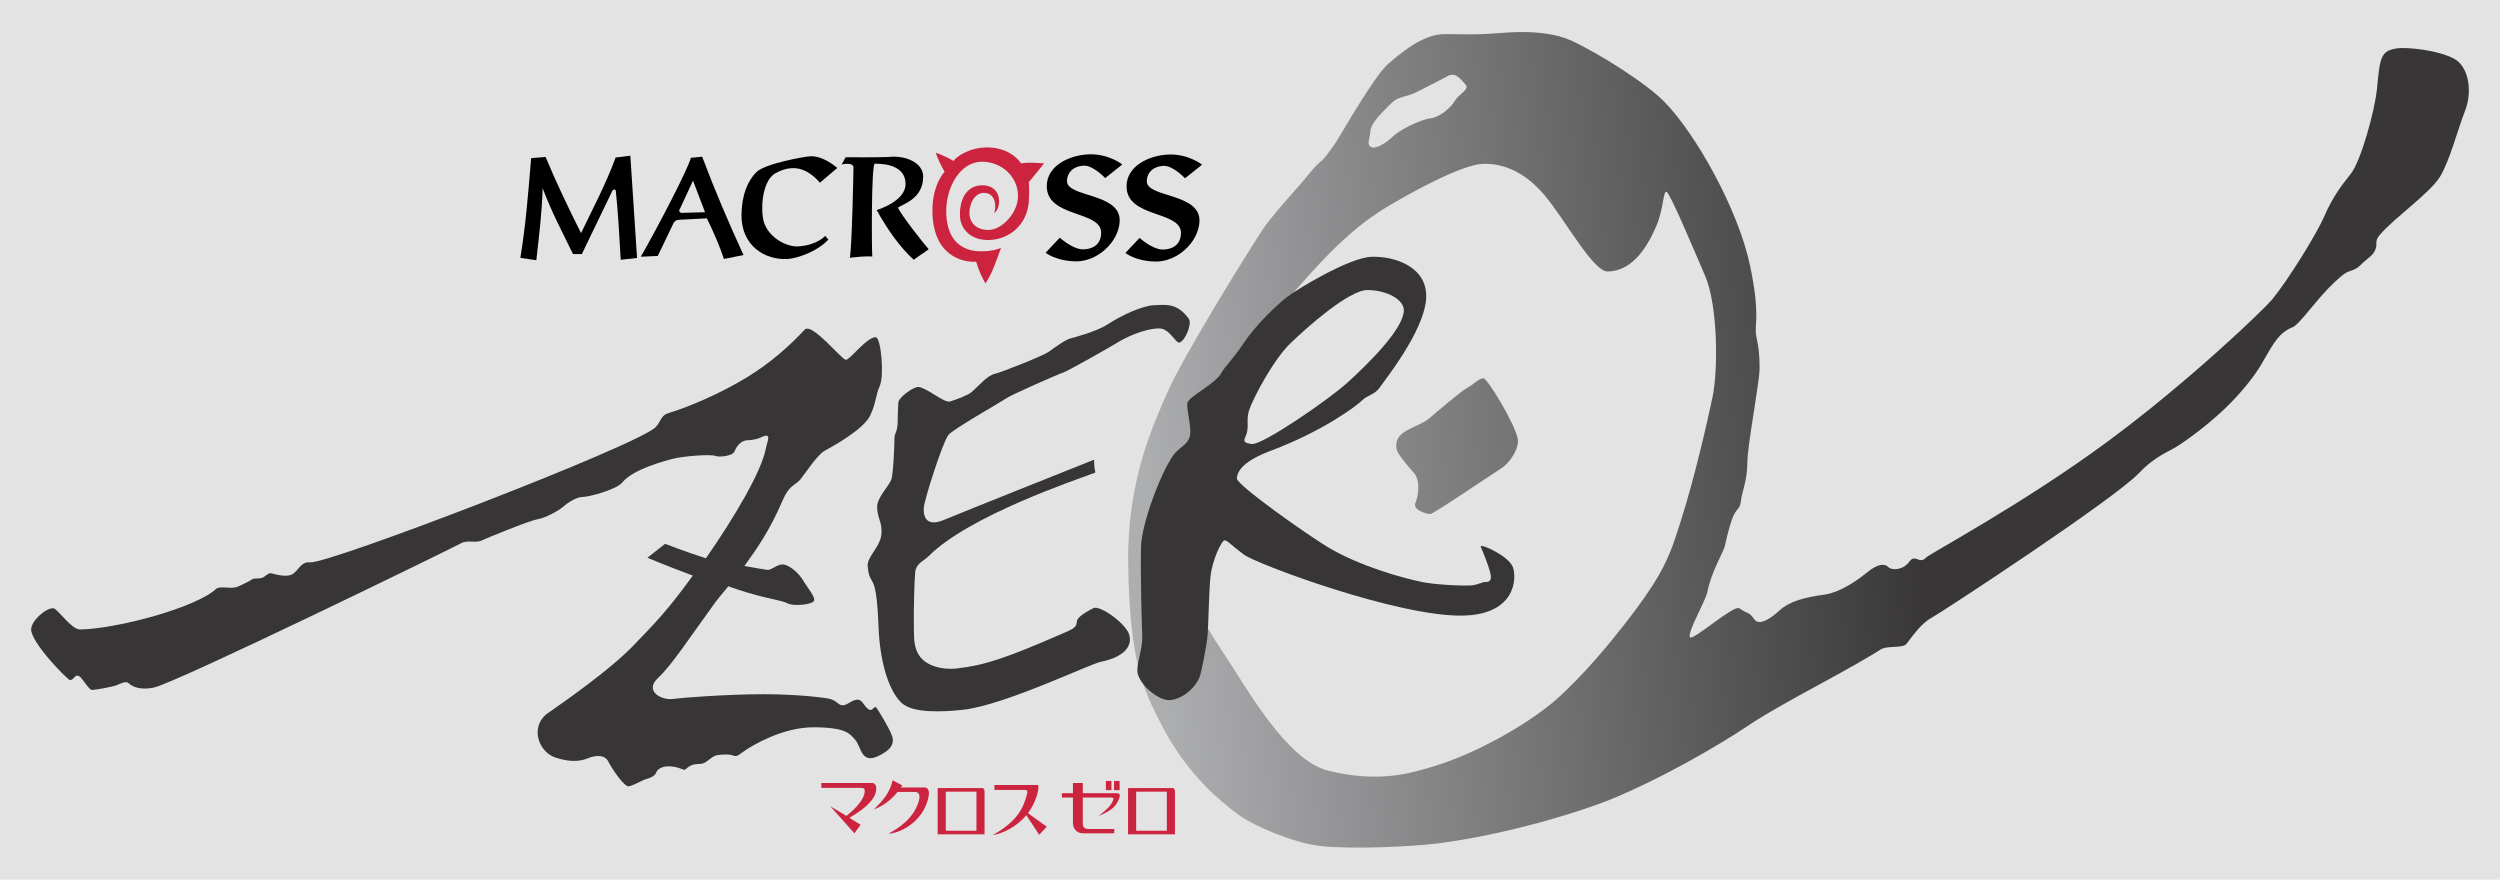
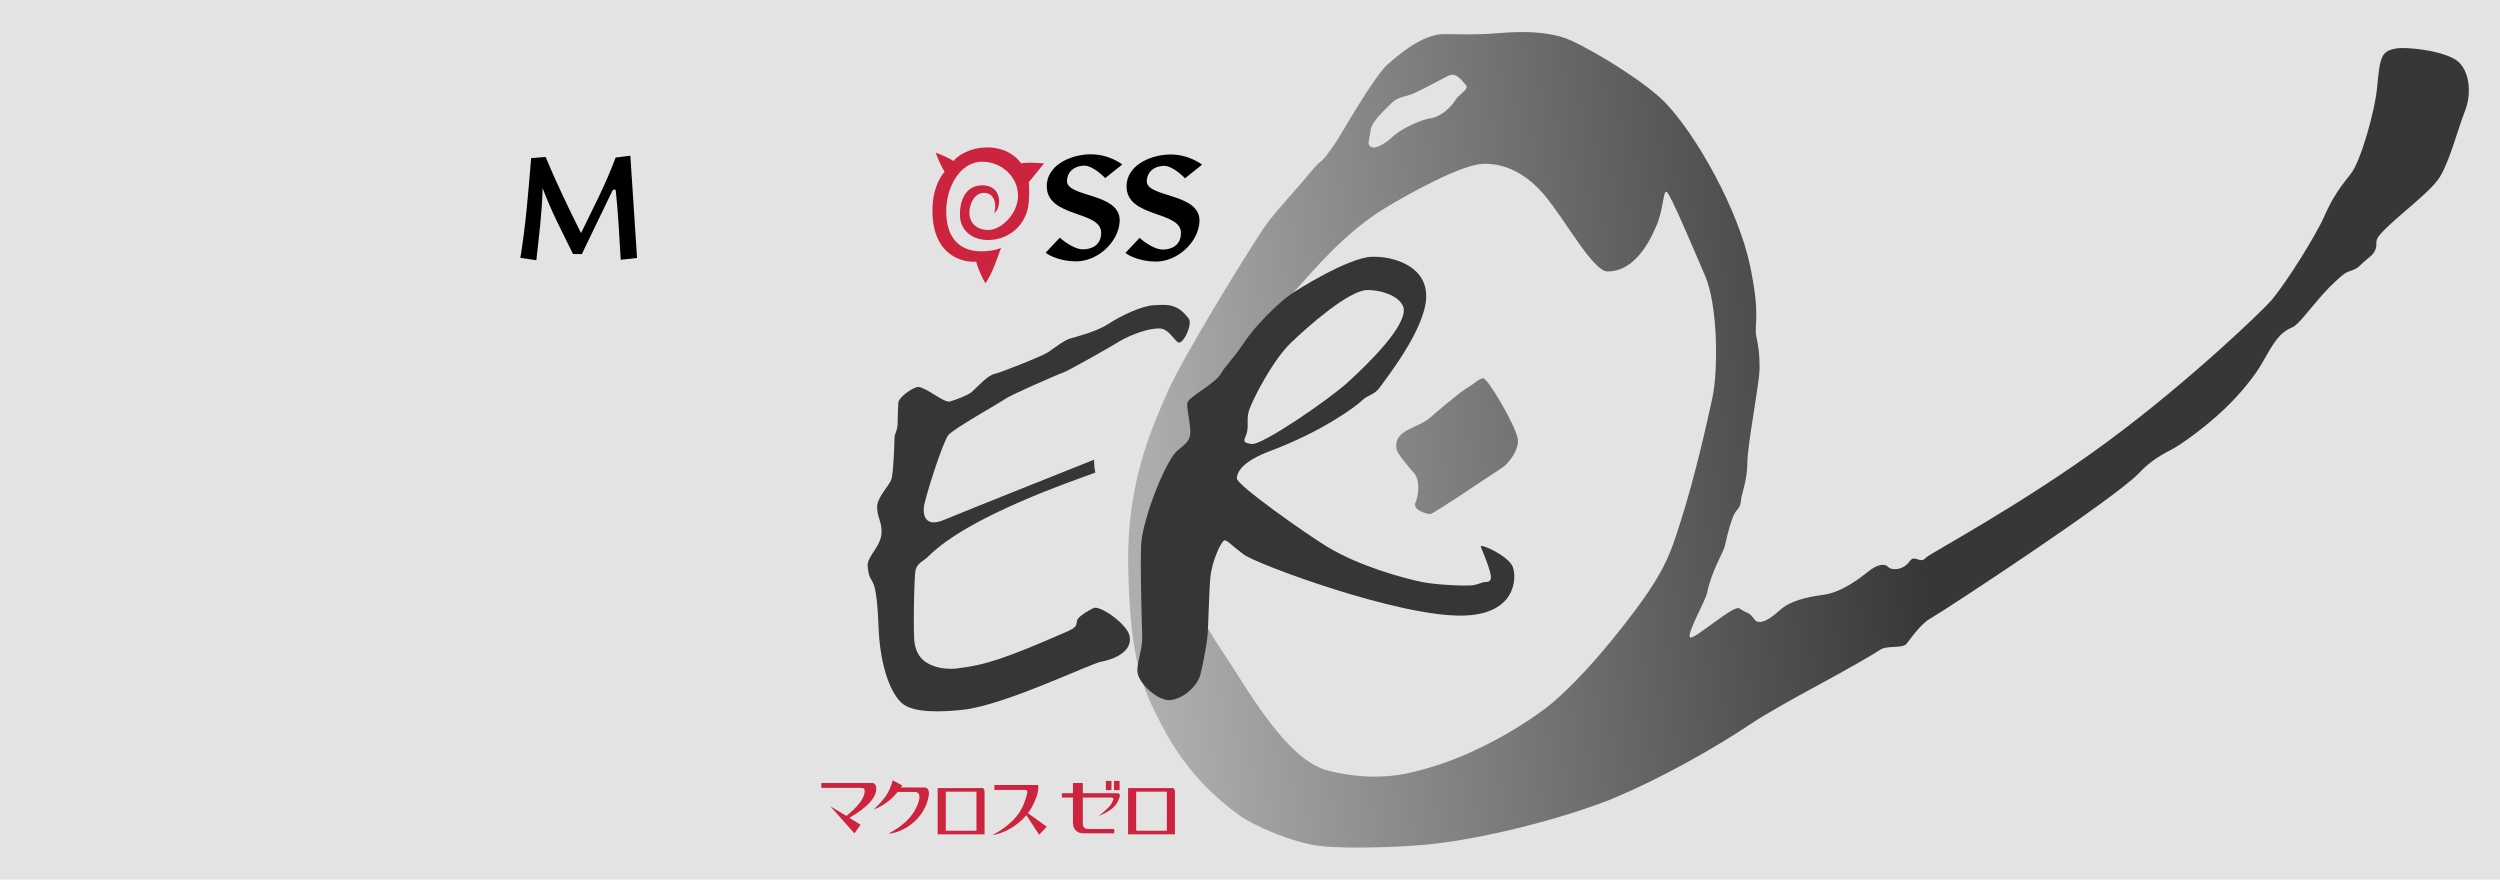
<svg xmlns="http://www.w3.org/2000/svg" xmlns:ns1="http://www.inkscape.org/namespaces/inkscape" xmlns:ns2="http://sodipodi.sourceforge.net/DTD/sodipodi-0.dtd" xmlns:xlink="http://www.w3.org/1999/xlink" version="1.0" width="540" height="190" id="svg2" ns1:version="0.48.2 r9819" ns2:docname="Logo_Macross_Zero.svg">
  <ns2:namedview pagecolor="#ffffff" bordercolor="#666666" borderopacity="1" objecttolerance="10" gridtolerance="10" guidetolerance="10" ns1:pageopacity="0" ns1:pageshadow="2" ns1:window-width="1406" ns1:window-height="874" id="namedview23" showgrid="false" ns1:zoom="1" ns1:cx="60.735838" ns1:cy="215.30597" ns1:window-x="140" ns1:window-y="44" ns1:window-maximized="0" ns1:current-layer="svg2" />
  <defs id="defs4">
    <linearGradient id="linearGradient5191">
      <stop style="stop-color:#adaeb0;stop-opacity:1" offset="0" id="stop5193" />
      <stop style="stop-color:#383637;stop-opacity:1" offset="1" id="stop5195" />
    </linearGradient>
    <linearGradient x1="485.779" y1="196.931" x2="816.969" y2="166.567" id="linearGradient5197" xlink:href="#linearGradient5191" gradientUnits="userSpaceOnUse" />
    <linearGradient x1="485.779" y1="196.931" x2="816.969" y2="166.567" id="linearGradient7194" xlink:href="#linearGradient5191" gradientUnits="userSpaceOnUse" />
  </defs>
  <rect style="fill:#e3e3e3;fill-opacity:1;stroke:none" id="rect3002" width="540" height="190" x="0" y="0" />
  <g transform="translate(-6.375,-183.567)" id="layer2">
    <g transform="matrix(0.5,0,0,0.5,9.914,186.784)" id="g7180">
      <path d="M 224.619,105.985 L 217.713,104.963 C 220.057,90.916 221.173,76.379 222.375,61.875 L 228.625,61.375 C 233.178,72.338 238.436,83.302 243.927,94.265 C 249.152,83.482 254.752,72.849 258.875,61.625 L 265.229,60.838 L 268.125,105 L 261.073,105.787 C 260.462,95.866 259.961,85.087 258.942,75.957 C 258.884,75.485 257.927,74.934 257.333,76.25 L 244.271,103.338 L 240.47,103.302 C 236.007,94.117 231.364,85.564 227.338,74.851 C 227.091,85.229 225.765,95.607 224.619,105.985 z " style="fill:#000000;fill-rule:evenodd;stroke:none;stroke-width:1px;stroke-linecap:butt;stroke-linejoin:miter;stroke-opacity:1" id="path2217" />
-       <path d="M 296.25,61.25 L 291.39,61.735 C 290.047,66.91 276.032,93.62 269.75,104.463 L 277.073,104.14 L 283.735,90.259 C 284.032,89.391 284.991,88.551 286.073,88.53 L 298.281,87.875 C 301.436,94.307 303.921,100.18 305.662,105.433 L 314.125,103.75 C 307.85,90.11 301.819,76.065 296.25,61.25 z M 292.302,71.595 L 297.5,85.25 L 287.091,85.531 L 286.213,84.726 L 292.302,71.595 z " style="fill:#000000;fill-opacity:1;fill-rule:evenodd;stroke:none;stroke-width:1px;stroke-linecap:butt;stroke-linejoin:miter;stroke-opacity:1" id="path2219" />
-       <path d="M 347.125,72.5 L 354.625,66.125 C 354.625,66.125 348.767,60.832 343.054,61.067 C 340.706,61.163 323.338,64.213 319.665,67.945 C 315.766,71.906 313.458,77.817 313.25,86 C 312.909,99.489 323.199,106.118 333.393,105.427 C 336.662,105.205 345.574,102.659 350.787,97.052 L 349.412,95.479 C 349.412,95.479 345.975,99.455 337.875,100 C 332.257,100.378 323.64,95.509 322.479,87.58 C 321.555,81.273 322.806,71.163 327.987,68.366 C 333.914,65.167 340.407,64.737 347.125,72.5 z " style="fill:#000000;fill-opacity:1;fill-rule:evenodd;stroke:none;stroke-width:1px;stroke-linecap:butt;stroke-linejoin:miter;stroke-opacity:1" id="path2223" />
-       <path d="M 358.25,61.5 C 358.25,61.5 373.634,61.636 377.842,61.302 C 383.607,60.844 391.844,63.468 391.735,70.082 C 391.579,79.433 383.137,81.654 380.875,83.25 C 381.666,85.766 392.254,99.203 394.125,101.25 L 387.631,105.765 C 381.745,100.419 376.329,92.776 371.64,84.308 C 371.64,84.308 384.211,80.629 384.125,73 C 384.021,63.696 371.996,64.406 370.875,64.25 C 369.229,64.021 369.499,103.116 369.765,104.354 C 365.835,104.197 363.076,104.626 360.03,104.912 C 360.942,101.383 361.631,67.337 361.625,66 C 361.613,63.388 356.5,64.625 356.5,64.625 L 358.25,61.5 z " style="fill:#000000;fill-opacity:1;fill-rule:evenodd;stroke:none;stroke-width:1px;stroke-linecap:butt;stroke-linejoin:miter;stroke-opacity:1" id="path2225" />
      <path d="M 422.351,85.494 C 425.088,84.733 426.885,73.685 417.25,73.625 C 411.597,73.591 407.426,78.094 407.625,86.75 C 407.761,92.695 412.475,97.379 420,97.25 C 429.16,97.094 436.756,90.451 437.375,80.5 C 437.723,74.908 437.346,72.302 437.346,72.302 L 444,64.125 C 440.883,63.969 437.191,63.579 434.029,64.146 C 431.984,61.097 427.145,57.19 419.125,57.25 C 411.675,57.306 405.937,61.266 404.875,63.125 C 402.657,61.734 399.815,60.5 397.125,59.5 C 398.134,62.259 399.472,65.315 401,67.75 C 401,67.75 395.745,73.078 395.727,84.375 C 395.697,104.333 409.141,107.029 414.625,106.625 C 415.675,110.316 417.108,113.242 418.625,116 C 421.803,111.297 423.421,105.884 425.375,100.625 C 425.375,100.625 422.126,102.294 416.125,102.125 C 407.867,101.889 401.566,96.809 401.691,84.434 C 401.79,74.559 407.526,63.41 417.256,63.434 C 425.811,63.456 432.675,70.12 432.706,78.088 C 432.736,85.722 425.651,92.74 420.213,92.896 C 414.689,93.052 411.681,89.696 411.698,85.514 C 411.715,81.393 414.081,76.676 418.25,76.875 C 423.407,77.121 423.357,83.659 422.351,85.494 z " style="fill:#cc233e;fill-opacity:1;fill-rule:evenodd;stroke:none;stroke-width:1px;stroke-linecap:butt;stroke-linejoin:miter;stroke-opacity:1" id="path2227" />
      <path d="M 450.75,96.25 L 444.625,102.75 C 444.625,102.75 449.005,106.292 457.494,106.47 C 466.928,106.667 476.156,98.234 476.619,89.22 C 477.257,76.684 453.477,78.987 453.86,71.619 C 454.07,67.586 457.102,65.25 461.164,65.125 C 465.227,65 470.375,70.5 470.375,70.5 L 477.75,64.625 C 477.75,64.625 471.921,59.954 463.412,60.229 C 454.963,60.501 445.154,65.114 445.125,73.942 C 445.08,87.726 468.677,84.41 468.625,94.125 C 468.593,99.991 463.847,101.286 460.793,101.287 C 456.293,101.288 450.75,96.25 450.75,96.25 z " style="fill:#000000;fill-opacity:1;fill-rule:evenodd;stroke:none;stroke-width:1px;stroke-linecap:butt;stroke-linejoin:miter;stroke-opacity:1" id="path2229" />
      <path d="M 485.221,96.338 L 479.096,102.838 C 479.096,102.838 483.477,106.381 491.965,106.558 C 501.4,106.755 510.628,98.322 511.09,89.308 C 511.728,76.773 487.948,79.076 488.331,71.707 C 488.541,67.674 491.573,65.338 495.636,65.213 C 499.698,65.088 504.846,70.588 504.846,70.588 L 512.221,64.713 C 512.221,64.713 506.393,60.043 497.883,60.317 C 489.435,60.589 479.625,65.203 479.596,74.03 C 479.552,87.815 503.149,84.498 503.096,94.213 C 503.064,100.079 498.319,101.374 495.264,101.375 C 490.764,101.376 485.221,96.338 485.221,96.338 z " style="fill:#000000;fill-opacity:1;fill-rule:evenodd;stroke:none;stroke-width:1px;stroke-linecap:butt;stroke-linejoin:miter;stroke-opacity:1" id="path4180" />
-       <path d="M 340.5,136 C 334.256,142.778 325.779,150.348 315.716,156.49 C 304.163,163.542 290.839,169.244 281.75,172 C 278.377,173.023 278.674,175.288 276.25,178 C 269.471,185.586 134.82,237.308 126.875,236.5 C 122.882,236.094 122.026,239.917 119.25,241.625 C 117.267,242.845 113.407,242.151 110,241.219 C 108.843,240.902 107.312,242.857 106.031,243.25 C 104.814,243.624 102.712,243.299 102,243.75 C 99.826,245.127 98.17,245.843 95.625,247 C 92.875,248.25 87.938,246.44 86.25,248 C 77.441,256.14 43.349,265.24 27.5,265.5 C 23.797,265.559 17.863,256.671 16.125,256.375 C 13.133,255.865 6.375,261.625 6.375,265.5 C 6.375,271.25 22.267,287.518 23.25,287.375 C 25.274,287.081 25.215,284.509 27.25,285.75 C 28.438,286.474 31.375,291.625 32.625,291.625 C 33.875,291.625 41.375,290.375 43.5,289.5 C 44.771,288.976 47.315,287.624 48.375,288.625 C 50.625,290.75 54.401,291.593 59.25,290.625 C 68.663,288.746 187,231 192.125,228.25 C 195.121,226.642 198.375,228.375 201.125,227 C 202.753,226.186 221.875,218.375 225.125,217.875 C 228.375,217.375 234,214.375 236,212.625 C 238,210.875 241.875,208.25 244.625,208.25 C 247.375,208.25 259.31,205.049 261.75,202 C 266.25,196.375 279.609,192.818 283.125,191.875 C 288.25,190.5 300.125,189.75 301.875,190.5 C 303.625,191.25 309.375,190.5 310.125,188.75 C 310.875,187 312.5,183.875 315.875,183.75 C 317.874,183.676 320.065,183.265 321.375,182.625 C 326.75,180 324.377,184.033 323.75,187.375 C 321.875,197.375 309.938,217.375 298.375,234 C 298.185,234.274 298.031,234.481 297.844,234.75 C 289.667,232.143 280.25,228.5 280.25,228.5 L 272.625,234.5 C 272.518,234.5 281.285,238.162 292.219,242.219 C 281.14,257.505 276.231,262.346 266.75,272.25 C 256.499,282.959 236.401,296.912 229.625,301.625 C 221.748,307.103 225.25,318.375 233,320.875 C 240.75,323.375 244.75,322 247.25,321 C 249.75,320 254.125,319.25 255.75,322.625 C 256.963,325.143 262.5,333.5 264.5,333.25 C 266.5,333 270,330.75 271.75,330.25 C 273.5,329.75 275.875,328.875 276.375,327.375 C 276.875,325.875 278.75,324.625 281.75,324.625 C 284.75,324.625 286.75,325.5 288,326 C 289.25,326.5 289.25,325.125 291.75,324.125 C 294.25,323.125 295.625,324.125 297.625,322.875 C 299.625,321.625 301,320 303,319.75 C 305,319.5 308,319.25 309.75,320 C 311.5,320.75 312.625,319.125 315.375,317.375 C 318.125,315.625 331,307.625 344.75,307.75 C 358.536,307.875 359.938,310.506 362.25,313 C 365.046,316.015 364.765,323.64 372.14,320.265 C 377.676,317.732 379.5,314.875 378.25,311.375 C 377,307.875 372.25,300.25 371.5,299.25 C 370.75,298.25 369.949,300.603 368.75,300.25 C 366.625,299.625 365.74,296.184 363.875,295.875 C 361.18,295.428 358.776,298.626 356.604,298.235 C 354.73,297.898 354.75,296.5 351.5,295.5 C 350.011,295.042 337.71,293.471 323.254,293.466 C 306.164,293.459 286.459,295.094 283.75,295.5 C 278.75,296.25 271.003,292.128 277.25,286.375 C 283.091,280.986 290.599,269.335 301.812,253.938 C 303.097,252.173 305.121,249.836 307.562,246.844 C 309.029,247.353 310.516,247.866 311.938,248.344 C 323.008,252.065 330.516,252.761 333.25,254.25 C 335.705,255.587 343.5,254.75 344.5,253.25 C 345.5,251.75 341.75,247.5 340,244.5 C 338.25,241.5 334.615,238.123 331.75,237.5 C 328.865,236.873 326.375,240 324.375,239.75 C 323.018,239.58 319.414,238.958 314.5,238.062 C 319.444,231.175 325.199,223.353 331.125,209.5 C 333.901,203.011 336.667,203.155 338.625,200.75 C 341.11,197.698 346,190 349.25,188.25 C 352.5,186.5 366.125,179 368.875,173 C 371.625,167 371,164.75 373,160.25 C 375,155.75 373.499,139.323 371.25,139.25 C 367.375,139.125 360.143,149 358.375,149 C 356.5,149 343.614,132.62 340.5,136 z " style="fill:#373536;fill-opacity:1;fill-rule:evenodd;stroke:none;stroke-width:1px;stroke-linecap:butt;stroke-linejoin:miter;stroke-opacity:1" id="path4182" />
      <path d="M 389.78,160.735 C 393.569,161.252 400.823,167.763 403.323,167.013 C 405.823,166.263 411.035,164.332 412.558,163.013 C 416.21,159.848 419.423,155.716 422.902,154.997 C 425.04,154.556 443.371,147.364 445.871,145.614 C 448.371,143.864 452.684,140.561 455.265,139.796 C 457.146,139.237 466.536,136.913 471.78,133.485 C 477.722,129.601 486.51,125.606 491.513,125.414 C 496.513,125.222 501.431,124.314 506.47,131.263 C 508.032,133.417 504.854,141.013 502.381,141.573 C 500.839,141.923 498.12,135.381 493.662,135.442 C 487.079,135.534 478.823,139.561 476.073,141.311 C 473.323,143.061 454,154 452.25,154.5 C 450.5,155 429.338,164.296 427.338,165.796 C 425.338,167.296 404.553,178.93 402.588,181.53 C 400.043,184.899 392.187,209.533 391.987,213.028 C 391.722,217.677 393.881,221.055 400.689,218.174 C 408.103,215.036 465.588,192.146 465.588,192.146 C 465.555,193.9 465.682,195.734 466.119,197.722 C 457.699,200.88 411.641,216.279 394.073,233.828 C 391.579,236.319 388.541,236.801 388.248,241.253 C 387.53,252.149 387.637,266.384 387.838,269.495 C 388.015,272.223 388.695,275.983 391.703,278.706 C 394.037,280.818 399.253,283.147 406.374,282.321 C 418.022,280.958 426.495,278.414 454.116,266.308 C 459.726,263.85 457.133,262.57 458.734,260.695 C 460.339,258.816 463.75,257.029 465.361,256.245 C 468.081,254.922 479.569,263 480.811,267.987 C 482.62,275.256 473.639,278.498 468.659,279.414 C 463.865,280.296 426.928,298.183 409.114,300.162 C 399.915,301.183 386.979,301.779 382.172,297.004 C 376.463,291.334 372.997,278.596 372.454,264.482 C 371.454,238.482 368.706,248.306 367.765,238.235 C 367.346,233.747 373.886,229.618 373.763,223.119 C 373.674,218.475 372.045,217.457 371.838,212.854 C 371.646,208.579 376.939,203.558 377.939,200.808 C 378.939,198.058 379.351,184.018 379.351,182.518 C 379.351,181.018 380.72,179.662 380.72,175.912 C 380.72,172.162 380.942,170.28 380.985,167.588 C 381.023,165.217 387.756,160.459 389.78,160.735 z " style="fill:#373536;fill-opacity:1;fill-rule:evenodd;stroke:none;stroke-width:1px;stroke-linecap:butt;stroke-linejoin:miter;stroke-opacity:1" id="path4186" />
      <path d="M 650.386,7.407 C 646.1,7.43 642.091,7.705 639.042,7.97 C 636.952,8.151 634.95,8.249 633.011,8.313 C 627.402,8.5 622.277,8.313 616.761,8.313 C 609.336,8.313 600.861,13.796 592.376,21.397 C 586.227,26.906 571.717,52.578 570.07,54.974 C 561.898,66.869 565.254,60.198 558.075,69.104 C 553.464,74.825 542.566,86.393 538.469,92.625 C 529.984,105.53 503.8,148.135 497.436,162.631 C 491.072,177.126 479.728,201.331 480.3,237.406 C 480.967,279.505 486.765,291.369 494.788,306.881 C 505.395,327.387 519.001,339.052 528.547,345.946 C 534.593,350.313 551.653,357.739 563.2,359.03 C 577.265,360.603 603.789,359.193 613.422,357.989 C 643.297,354.277 676.013,344.238 690.125,338.344 C 709.165,330.39 732.494,317.545 749.725,306 C 755.399,302.197 767.153,295.581 778.985,289.198 C 791.501,282.446 803.577,275.434 805.031,274.344 C 807.86,272.222 814.753,273.829 816.521,271.708 C 818.288,269.587 822.546,263.049 827.142,260.574 C 831.738,258.099 906.676,208.947 917.105,197.81 C 920.54,194.142 924.706,190.934 931.07,187.752 C 934.54,186.017 944.946,178.711 953.807,170.339 C 961.196,163.356 967.24,155.47 969.812,150.969 C 975.469,141.069 977.52,137.337 983.403,134.886 C 985.695,133.931 990.911,126.915 995.831,121.306 C 1000.019,116.531 1004.042,113.067 1005.343,112.092 C 1008.171,109.971 1009.764,111.004 1012.946,107.822 C 1016.127,104.64 1018.063,104.109 1019.124,101.28 C 1020.184,98.452 1018.471,97.982 1021.074,94.945 C 1027.438,87.52 1042.809,76.904 1047.052,69.833 C 1051.294,62.762 1054.662,49.507 1057.844,41.375 C 1061.026,33.243 1059.593,22.431 1053.044,18.917 C 1045.796,15.028 1031.905,13.818 1028.135,14.488 C 1021.686,15.635 1021.061,17.848 1019.823,31.46 C 1018.918,41.418 1012.747,63.295 1008.505,68.598 C 1004.261,73.901 1000.567,78.837 997.031,86.969 C 993.496,95.1 981.124,114.9 974.406,123.031 C 971.1,127.033 938.771,158.25 903.218,184.456 C 866.534,211.496 826.447,232.802 825.011,234.418 C 822.182,237.6 820.246,232.64 817.771,236.176 C 815.297,239.711 810.36,240.247 808.592,238.479 C 806.824,236.712 803.629,237.578 800.094,240.406 C 796.558,243.235 788.6,249.43 780.821,250.491 C 773.043,251.552 766.159,253.132 761.562,257.375 C 756.966,261.618 752.713,263.589 750.945,261.291 C 748.013,257.479 749.1,259.47 744.241,256.338 C 741.812,254.772 723.93,270.789 722.946,268.817 C 721.864,266.647 729.706,253.161 730.447,249.467 C 732.299,240.24 737.503,231.969 738.052,229.445 C 739.598,222.331 741.016,217.731 742.117,215.673 C 743.57,212.955 744.726,213.45 745.112,209.128 C 745.302,207.015 747.779,200.808 747.779,193.383 C 747.779,185.958 753.061,158.737 753.061,152.727 C 753.061,146.716 752.715,143.884 751.654,138.934 C 750.594,133.984 753.595,130.615 748.989,108.537 C 743.863,83.965 725.426,51.33 712.051,37.655 C 704.154,29.581 683.781,16.626 671.406,10.969 C 665.733,8.375 657.529,7.369 650.386,7.407 z M 626.156,30.25 C 627.863,32.074 622.945,34.463 621.531,36.938 C 620.117,39.412 615.7,44.012 610.75,44.719 C 605.8,45.426 597.131,50.025 594.656,52.5 C 592.181,54.975 587.434,58.154 585.312,57.094 C 583.191,56.033 584.584,54.108 584.938,50.219 C 585.291,46.33 590.36,41.797 594.312,37.844 C 596.787,35.369 600.695,35.33 604.031,33.75 C 607.39,32.159 615.163,28.071 618.531,26.344 C 621.93,24.601 624.044,27.993 626.156,30.25 z M 633.553,64.354 C 640.61,64.111 650.363,66.459 659.909,77.596 C 668.844,88.02 681.048,110.962 687.499,110.853 C 697.929,110.676 704.396,100.744 708.521,91.036 C 711.527,83.965 711.355,76.383 712.77,76.383 C 714.184,76.383 725.042,102.307 729.555,112.789 C 735.036,125.517 735.21,153.435 732.735,165.102 C 730.26,176.77 725.164,199.25 719.124,218.333 C 714.263,233.69 712.046,241.12 694.192,263.924 C 688.303,271.446 676.853,285.484 665.031,295.906 C 654.499,305.192 632.508,318.365 613.062,324.375 C 601.998,327.795 588.351,331.836 566.719,326.5 C 548.465,321.997 531.409,290.422 521.156,275.219 C 510.903,260.016 508.586,253.497 510,245.719 C 510.689,241.927 514.944,212.49 524.906,183.469 C 535.378,152.962 548.289,123.667 552.094,119.5 C 559.518,111.368 573.712,93.93 591.844,83.094 C 601.685,77.212 624.083,64.688 633.553,64.354 z M 633.739,156.979 C 631.972,156.979 630.021,159.254 626.855,161.052 C 623.71,162.838 614.048,171.131 610.574,174.114 C 605.082,178.831 594.664,179.111 596.261,187.752 C 596.588,189.525 600.872,194.63 603.7,197.812 C 606.528,200.994 605.812,207.525 604.397,210.707 C 602.983,213.889 609.337,215.654 610.751,215.654 C 612.165,215.654 637.758,198.16 640.98,196.227 C 645.4,193.575 649.328,187.022 648.593,183.138 C 647.355,176.598 635.507,156.979 633.739,156.979 z " style="fill:url(#linearGradient7194);fill-opacity:1;fill-rule:evenodd;stroke:none;stroke-width:1px;stroke-linecap:butt;stroke-linejoin:miter;stroke-opacity:1" id="path5169" />
      <path d="M 583.75,118.859 C 592.016,118.949 599.749,122.989 599.375,128 C 598.75,136.375 583.25,151.375 575,158.875 C 566.75,166.375 538.25,185.875 533.75,185.375 C 529.25,184.875 530.463,183.534 531.25,181.5 C 532.641,177.901 531.205,174.861 532.5,170.875 C 534.125,165.875 542.875,149.125 550.375,141.875 C 557.641,134.852 575.765,118.771 583.75,118.859 z M 585.375,104.5 C 575.75,104.875 553.227,118.47 548.75,122 C 544.879,125.052 535.675,133.507 529.962,142.117 C 525.722,148.508 521.761,152.353 520.75,154.375 C 518.25,159.375 506.375,164.875 505.875,167.625 C 505.375,170.375 507.75,178 507,181.75 C 506.216,185.672 502.25,186.82 499.875,190.125 C 494.125,198.125 486.19,219.937 485.875,229.25 C 485.48,241.055 486.293,266.206 486.375,269 C 486.5,273.375 484.21,279.511 484.25,283.25 C 484.31,288.784 493.549,296.758 498.75,296 C 504.75,295.125 509.875,289.875 511.25,285.75 C 512.134,283.098 514,273.25 514.5,269 C 515,264.75 515.125,249.125 515.875,242.375 C 516.625,235.625 520.659,226.878 522,227 C 523.375,227.125 524.027,228.458 530.25,233.125 C 535.75,237.25 597.002,260.084 624.875,259.5 C 647.583,259.027 648.25,243.625 646.5,238.625 C 644.75,233.625 631.875,228 632.625,229.75 C 633.375,231.5 635.875,237.625 636.625,240.625 C 637.375,243.625 637.125,245.125 634.375,245 C 633.58,244.964 630.729,246.313 628.767,246.447 C 624.059,246.77 612.47,246.074 607.25,245 C 599.655,243.438 580.5,238.375 566.25,229.75 C 557.45,224.424 527.148,203.099 527.25,200.25 C 527.375,196.75 530.655,192.504 542,188.25 C 564,180 578.75,169.125 581.25,166.625 C 583.75,164.125 586.75,164.25 589.125,160.75 C 591.212,157.675 608,136.75 609,122.75 C 610,108.75 595.125,104.125 585.375,104.5 z " style="fill:#373536;fill-opacity:1;fill-rule:evenodd;stroke:none;stroke-width:1px;stroke-linecap:butt;stroke-linejoin:miter;stroke-opacity:1" id="path4188" />
      <path d="M 378.562,330.656 C 377.259,336.306 374.094,339.657 370.438,343.219 C 374.617,341.71 378.02,338.971 380.688,335.688 L 388.188,335.688 C 389.535,335.688 390.669,336.65 389.875,339.5 C 387.689,347.345 380.809,351.491 376.812,353.656 C 380.962,353.704 391.432,349.188 393.938,338.344 C 394.774,334.722 393.537,333.75 392.281,333.75 L 382.125,333.75 C 382.326,333.458 382.528,333.173 382.719,332.875 L 378.562,330.656 z M 470.656,330.938 L 470.656,334.906 L 473.062,334.906 L 473.062,330.938 L 470.656,330.938 z M 474.188,330.938 L 474.188,334.906 L 476.594,334.906 L 476.594,330.938 L 474.188,330.938 z M 347.719,331.812 L 347.719,333.938 L 365.031,333.938 C 365.939,334.064 366.653,333.95 366.438,335.875 C 366.113,338.775 363.235,342.27 358.594,346.031 L 351.625,341.875 L 362.031,353.562 L 364.688,349.844 L 359.844,346.875 C 362.002,345.53 368.231,342.051 370.594,337.562 C 372.033,334.828 371.68,331.812 369.719,331.812 L 347.719,331.812 z M 456.438,331.812 L 456.438,336.219 L 451.656,336.219 L 451.656,338.094 L 456.438,338.094 L 456.438,348.969 C 456.438,351.998 458.454,353.674 461.219,353.562 L 474.281,353.562 L 474.281,351.688 L 463.344,351.688 C 460.873,351.688 460.682,350.365 460.688,349.125 L 460.688,338.094 L 472.531,338.094 C 474.517,338.094 473.972,338.768 473.5,339.875 C 472.582,342.027 470.555,343.643 467.5,346.125 C 470.647,344.726 474.082,343.131 475.594,340.219 C 477.331,336.872 476.849,336.219 475.25,336.219 L 460.688,336.219 L 460.688,331.812 L 456.438,331.812 z M 422.5,332.688 L 422.5,334.812 L 435.562,334.812 C 436.665,334.748 436.935,335.387 436.625,336.5 C 435.114,342.344 432.732,348.273 421.688,354.344 C 425.938,353.749 432.079,350.809 436.312,345.719 L 441.844,354.188 L 445.125,350.719 L 437,344.844 C 437.651,343.978 438.257,343.071 438.781,342.094 C 442.26,335.605 441.406,332.687 441.406,332.688 L 422.5,332.688 z M 417.125,333.969 C 417.04,333.967 416.961,333.987 416.875,334 L 398,334 L 398,354 L 418.25,354 L 418.25,335.562 C 418.25,334.403 417.717,333.983 417.125,333.969 z M 499.375,333.969 C 499.29,333.967 499.211,333.987 499.125,334 L 480.25,334 L 480.25,354 L 500.5,354 L 500.5,335.562 C 500.5,334.403 499.967,333.983 499.375,333.969 z M 401.5,335.562 L 414.75,335.562 L 414.75,352.438 L 401.5,352.438 L 401.5,335.562 z M 483.75,335.562 L 497,335.562 L 497,352.438 L 483.75,352.438 L 483.75,335.562 z " style="fill:#cc233e;fill-opacity:1;fill-rule:evenodd;stroke:none;stroke-width:1px;stroke-linecap:butt;stroke-linejoin:miter;stroke-opacity:1" id="path5200" />
    </g>
  </g>
</svg>